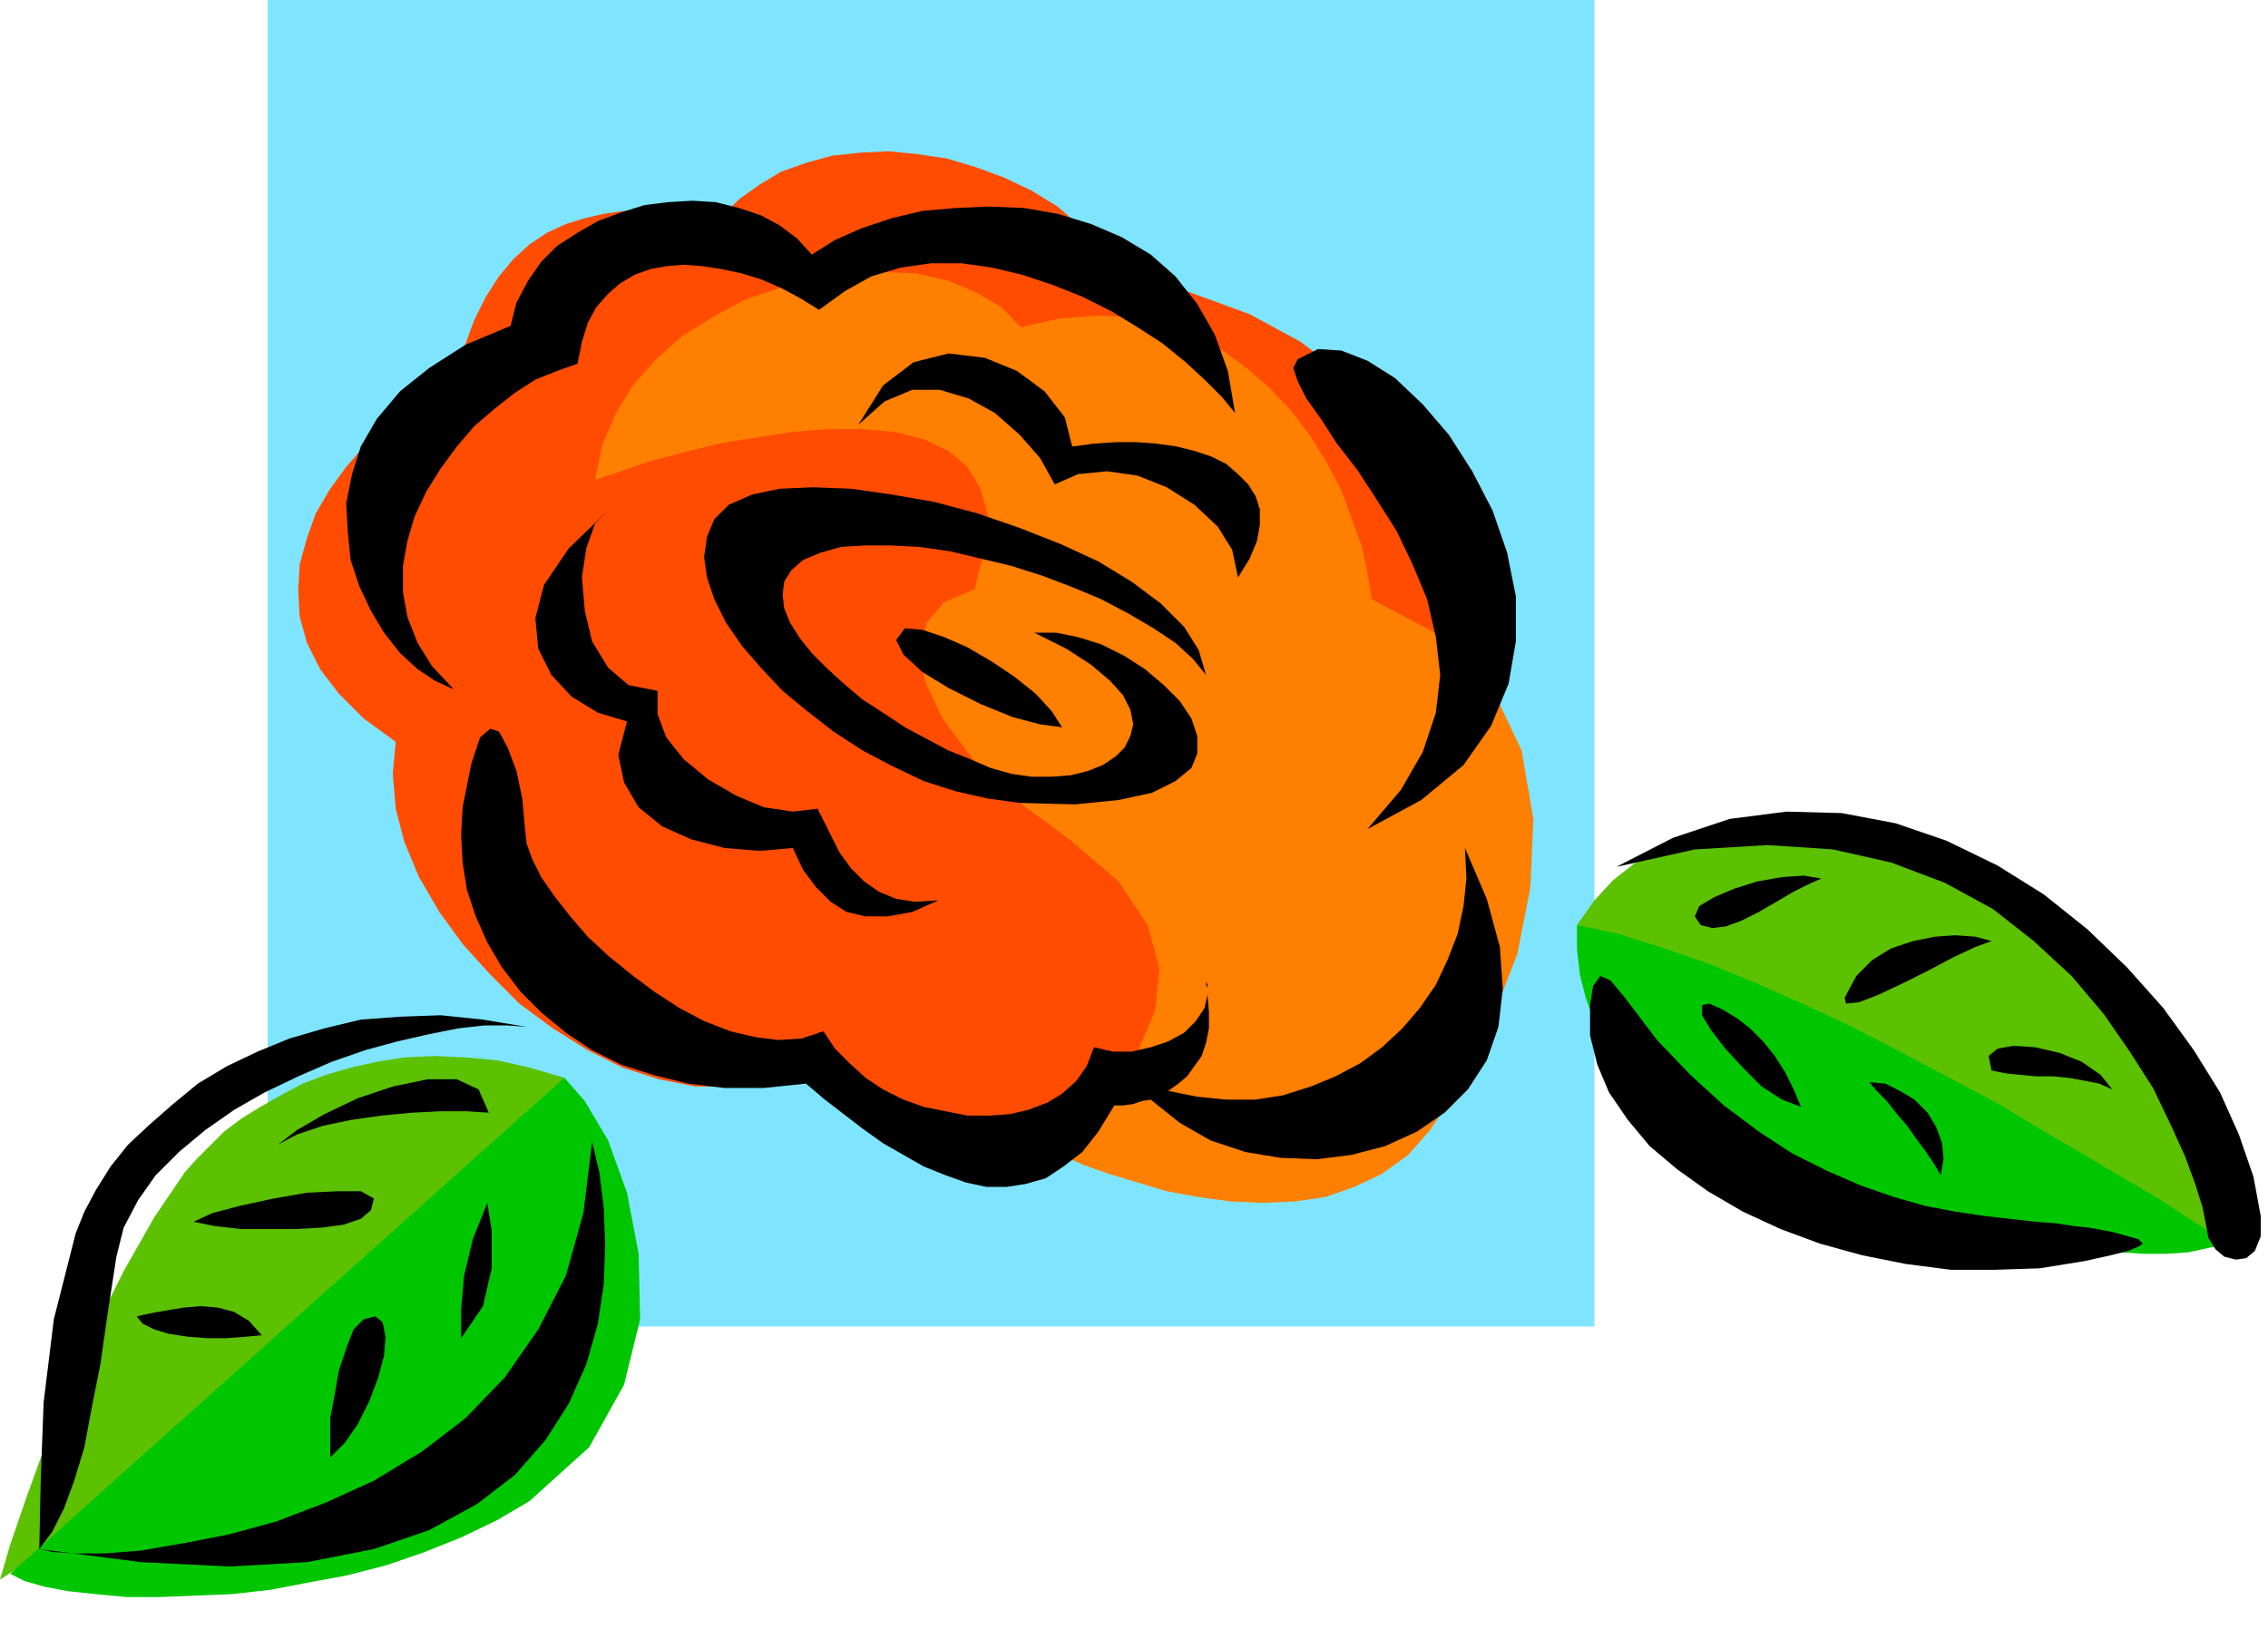
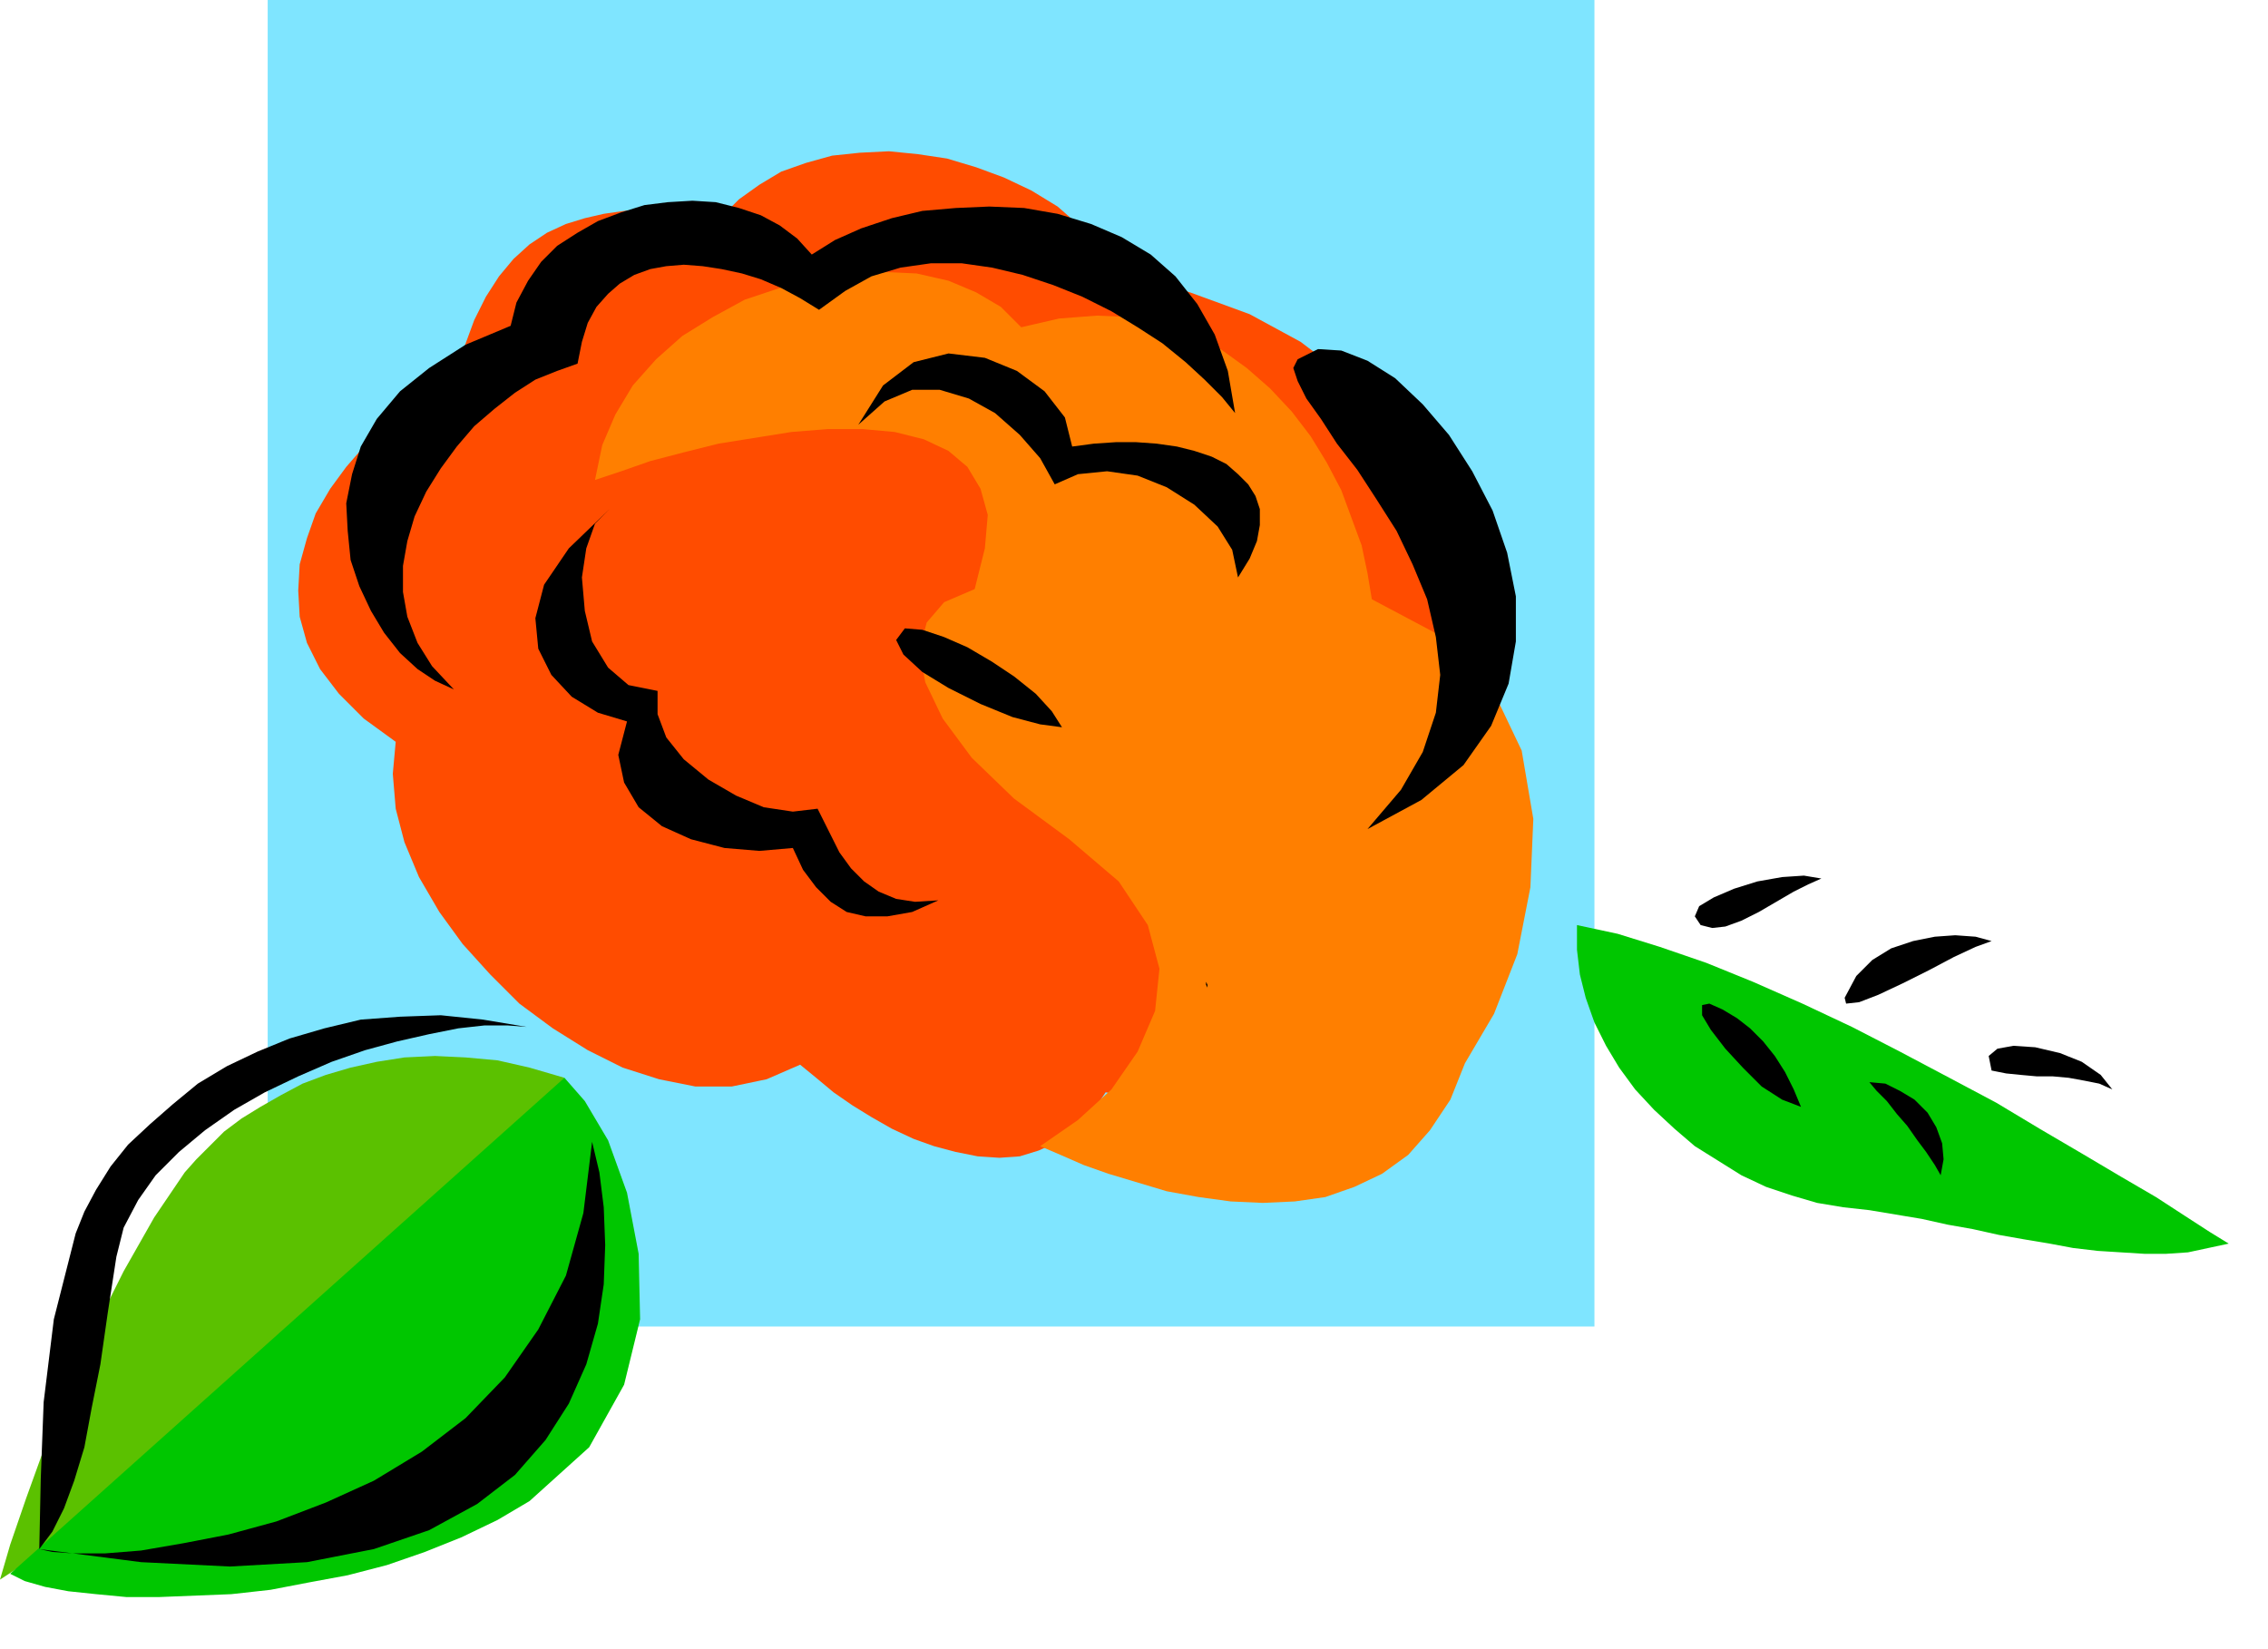
<svg xmlns="http://www.w3.org/2000/svg" width="1.559in" height="1.134in" fill-rule="evenodd" stroke-linecap="round" preserveAspectRatio="none" viewBox="0 0 1559 1134">
  <style>.pen1{stroke:none}.brush3{fill:#5bc100}.brush4{fill:#00c600}.brush5{fill:#000}</style>
  <path d="M1096 912V0H184v912h912z" class="pen1" style="fill:#7fe5ff" />
  <path d="m127 806 8-9 9-9 10-10 12-9 13-8 14-8 15-8 16-6 17-5 18-4 19-3 21-1 21 1 22 2 22 5 24 7-10 14-14 16-18 20-20 21-23 23-26 25-27 25-29 26-29 26-30 26-30 24-29 24-28 22-27 20-25 18-23 15 7-24 11-32 13-36 16-40 18-40 20-40 21-37 21-31z" class="pen1 brush3" />
  <path d="m388 741 14 16 16 27 13 36 8 42 1 45-11 45-24 43-41 37-22 13-25 12-25 10-26 9-27 7-27 5-26 5-27 3-25 1-25 1H87l-21-2-19-2-16-3-14-4-10-5 381-341z" class="pen1 brush4" />
  <path d="m362 706-13-1h-16l-18 2-20 4-22 5-22 6-23 8-23 10-23 11-21 12-20 14-18 15-16 16-12 17-10 19-5 20-6 39-5 35-6 30-5 27-7 23-7 19-8 16-9 12 9 2 15 1h21l25-2 29-5 31-6 33-9 34-13 33-15 33-20 30-23 27-28 23-33 19-37 12-43 6-49 5 21 3 24 1 26-1 27-4 27-8 28-12 27-16 25-21 24-26 20-33 18-38 13-46 9-53 3-61-3-70-9 1-48 2-53 7-57 15-59 6-15 8-15 10-16 12-15 15-14 16-14 17-14 20-12 21-10 22-9 24-7 25-6 27-2 28-1 29 3 30 5z" class="pen1 brush5" />
-   <path d="m336 765-15-1h-18l-20 1-21 2-21 3-19 4-18 6-13 7 13-10 19-11 23-11 24-8 24-5h20l15 7 7 16zm-81 67-7 6-12 4-15 2-18 1h-37l-18-2-15-3 13-6 19-5 23-5 23-4 21-1h16l9 5-2 8zm-75 86-11 1-13 1h-14l-13-1-13-2-10-3-8-4-4-5 9-2 11-2 12-2 12-1 12 1 11 3 10 6 9 10zm78-13 5 4 2 10-1 13-4 15-6 16-8 16-9 13-10 10v-27l3-16 3-17 5-15 5-13 7-7 8-2zm77-78 3 19v26l-6 26-15 22v-20l2-23 6-25 10-25z" class="pen1 brush5" />
-   <path d="M1532 855v-11l-4-16-7-21-11-23-13-26-16-27-18-28-21-28-23-26-25-24-28-21-29-18-31-12-32-7-33-1-35 7-19 2-17 2-17 4-15 5-15 8-14 11-13 14-12 17 10 4 15 9 20 11 24 14 28 16 31 17 33 19 35 19 35 19 36 19 35 18 34 16 32 14 30 11 27 8 23 5z" class="pen1 brush3" />
  <path d="M1084 636v17l2 17 4 16 6 17 8 16 9 15 11 15 13 14 14 13 14 12 16 10 16 10 17 8 18 6 17 5 18 3 18 2 18 3 18 3 18 4 17 3 18 4 17 3 18 3 16 3 17 2 16 1 16 1h15l15-1 14-3 14-3-13-8-17-11-20-13-24-14-27-16-29-17-30-18-32-17-34-18-33-17-34-16-34-15-32-13-32-11-29-9-28-6z" class="pen1 brush4" />
-   <path d="M1093 691v21l5 20 8 19 13 19 15 18 19 16 21 15 24 14 26 12 27 10 29 8 30 6 31 4h30l31-1 31-5 18-4 12-3 7-3 3-2-3-3-7-2-11-3-16-3-10-1-13-2-14-1-17-2-18-2-20-3-21-4-21-6-23-8-23-10-24-12-23-15-24-18-23-21-23-24-22-29-10-12-7-3-5 7-2 13zm423 149-2-10-5-16-7-19-10-22-12-25-16-25-18-26-22-26-26-24-28-22-33-18-37-14-40-9-45-3-50 3-54 12 39-20 39-13 39-5 38 1 37 7 35 12 35 17 32 20 30 24 27 26 25 28 21 29 18 29 13 29 10 29 5 27v14l-4 10-6 5-7 1-8-2-6-5-5-8-2-11z" class="pen1 brush5" />
  <path d="m1175 690-5 1v7l6 10 10 13 12 13 13 13 14 9 13 5-5-12-6-12-7-11-8-10-9-9-9-7-10-6-9-4zm159 118-4-7-6-9-6-8-7-10-7-8-7-9-7-7-5-6 11 1 10 5 10 6 9 9 6 10 4 11 1 11-2 11zm-165-172 8 2 9-1 11-4 12-6 12-7 12-7 10-5 9-4-12-2-15 1-17 3-16 5-14 6-10 6-3 7 4 6zm99 50 1 4 9-1 13-5 17-8 18-9 17-9 15-7 11-4-11-3-14-1-14 1-15 3-15 5-13 8-11 11-8 15zm101 50 10 2 10 1 11 1h11l11 1 11 2 10 2 9 4-8-10-13-9-15-6-17-4-15-1-11 2-6 5 2 10z" class="pen1 brush5" />
  <path d="m976 545 8-16 8-20 5-21 4-24 2-25v-27l-4-27-7-27-10-27-15-26-19-25-25-23-29-22-35-19-41-15-48-13-13-17-14-15-16-14-18-11-19-9-19-7-20-6-20-3-20-2-20 1-19 2-18 5-17 6-15 9-14 10-12 12-13-2-13-2-14-1h-13l-14 1-14 2-13 3-13 4-13 6-12 8-11 10-10 12-9 14-8 16-7 19-5 21-17 9-16 11-16 12-14 14-13 15-11 15-10 17-6 17-5 18-1 18 1 18 5 18 9 18 13 17 17 17 22 16-2 22 2 24 6 23 10 24 14 24 16 22 19 21 20 20 23 17 24 15 24 12 25 8 25 5h25l24-5 23-10 11 9 12 10 13 9 13 8 14 8 15 7 14 5 15 4 15 3 15 1 14-1 13-4 13-6 12-8 11-11 10-15 20 3h19l20-2 20-3 19-6 18-8 17-10 17-12 15-14 13-16 12-18 10-20 8-22 5-24 3-26v-28z" class="pen1" style="fill:#ff4c00" />
  <path d="m670 405-21 9-12 14-5 19 4 22 12 25 20 27 29 28 38 28 34 29 20 30 8 30-3 29-12 28-18 26-23 21-26 18 14 6 16 7 17 6 20 6 20 6 22 4 22 3 22 1 22-1 21-3 20-7 19-9 18-13 15-17 14-21 10-25 20-34 16-41 9-46 2-47-8-47-20-42-34-36-49-26-3-18-4-19-7-19-7-19-10-19-11-18-13-17-15-16-16-14-18-13-19-10-21-7-22-5-23-1-26 2-26 6-14-14-17-10-19-8-22-5-23-1-23 1-24 3-24 7-24 8-22 12-21 13-18 16-16 18-12 20-9 21-5 24 18-6 20-7 23-6 24-6 25-4 25-4 25-2h24l22 2 20 5 17 8 13 11 9 15 5 18-2 23-7 28z" class="pen1" style="fill:#ff7f00" />
-   <path d="m711 435 22 11 17 11 13 11 9 10 5 10 2 10-2 8-4 8-6 6-9 6-10 4-12 3-13 1h-14l-14-2-14-4-14-6-15-6-15-8-15-8-15-10-14-9-13-11-11-10-11-11-8-10-7-11-4-10-1-9 1-9 5-8 8-7 12-5 14-4 16-1h18l20 1 21 3 21 5 21 5 22 7 21 8 19 8 19 10 17 10 15 10 12 11 9 11-5-17-10-16-16-16-20-15-23-14-26-12-28-11-29-10-30-8-29-5-28-4-26-1-23 1-19 4-16 7-10 10-5 12-2 14 2 14 5 15 8 16 11 16 13 15 15 16 17 14 18 14 20 13 21 11 21 10 22 7 22 5 22 3 38 1 30-3 23-5 16-8 11-9 4-10v-12l-4-12-8-12-11-11-13-11-14-9-16-8-16-5-15-3h-15z" class="pen1 brush5" />
  <path d="m622 432 12 1 15 5 16 7 17 10 15 10 15 12 11 12 7 11-15-2-19-5-22-9-22-11-18-11-13-12-5-10 6-8zm229-35-4-19-10-16-16-15-19-12-20-8-21-3-20 2-16 7-10-18-14-16-17-15-18-10-20-6h-19l-19 8-18 16 17-27 21-16 24-6 25 3 22 9 19 14 14 18 5 20 15-2 15-1h14l14 1 14 2 12 3 12 4 10 5 8 7 7 7 5 8 3 9v11l-2 11-5 12-8 13z" class="pen1 brush5" />
  <path d="m849 284-9-11-12-12-13-12-16-13-17-11-18-11-20-10-20-8-21-7-21-5-21-3h-21l-21 3-20 6-18 10-18 13-13-8-13-7-14-6-13-4-14-3-13-2-13-1-12 1-11 2-11 4-10 6-8 7-8 9-6 11-4 13-3 15-14 5-15 6-14 9-14 11-14 12-12 14-11 15-10 16-8 17-5 17-3 17v18l3 17 7 18 10 16 15 16-13-6-12-8-12-11-11-14-9-15-8-17-6-18-2-20-1-19 4-20 6-19 11-19 16-19 20-16 25-16 31-13 4-16 8-15 9-13 11-11 14-9 14-8 16-6 16-5 16-2 17-1 16 1 16 4 15 5 13 7 12 9 10 11 16-10 18-8 21-7 21-5 23-2 23-1 24 1 23 4 23 7 21 9 20 12 17 15 15 19 12 21 9 25 5 29zm43-37-3 6 3 9 6 12 10 14 11 17 14 18 13 20 14 22 11 23 10 24 6 26 3 26-3 26-9 27-15 26-23 27 37-20 29-24 19-27 12-29 5-29v-31l-6-30-10-29-14-27-16-25-18-21-19-18-19-12-18-7-16-1-14 7z" class="pen1 brush5" />
  <path d="m419 350-10 10-6 17-3 20 2 23 5 21 11 18 14 12 20 4v16l6 16 12 15 17 14 19 11 19 8 20 3 17-2 8 16 7 14 8 11 9 9 10 7 12 5 13 2 16-1-18 8-17 3h-15l-13-3-11-7-10-10-9-12-7-15-23 2-24-2-23-6-20-9-16-13-10-17-4-19 6-23-20-6-18-11-14-15-9-18-2-21 6-23 17-25 28-27zm411 334v-7l-1-2v2l1 2v5z" class="pen1 brush5" />
-   <path d="m1007 583 1 21-2 19-4 19-7 18-8 17-11 16-12 14-14 13-15 11-17 9-17 7-19 6-19 3h-20l-20-2-20-4 7-5 6-5 5-7 5-7 3-9 2-10v-11l-1-12-2 9-6 9-8 8-11 6-12 4-13 3h-13l-13-3-5 13-7 10-10 9-10 6-13 5-13 3-14 1h-15l-15-3-15-3-14-5-14-7-12-8-11-10-10-10-8-12-15 5-16 1-16-2-17-4-18-7-17-9-17-11-16-12-16-13-14-13-12-14-11-14-9-13-6-12-4-11-1-9-2-22-4-19-6-16-6-11-6-2-7 6-6 18-6 30-1 19 1 19 3 19 6 18 8 18 10 17 13 17 14 14 17 14 18 12 20 10 22 7 24 6 25 3h27l29-3 13 11 13 10 13 10 14 10 14 8 14 8 15 6 14 5 14 3h14l13-2 14-4 12-8 13-10 11-14 11-18h6l7-1 6-2 6-1 20 16 21 12 24 8 24 4 25 1 24-3 23-6 22-10 19-13 16-16 13-20 8-23 3-26-2-29-9-33-15-35z" class="pen1 brush5" />
</svg>